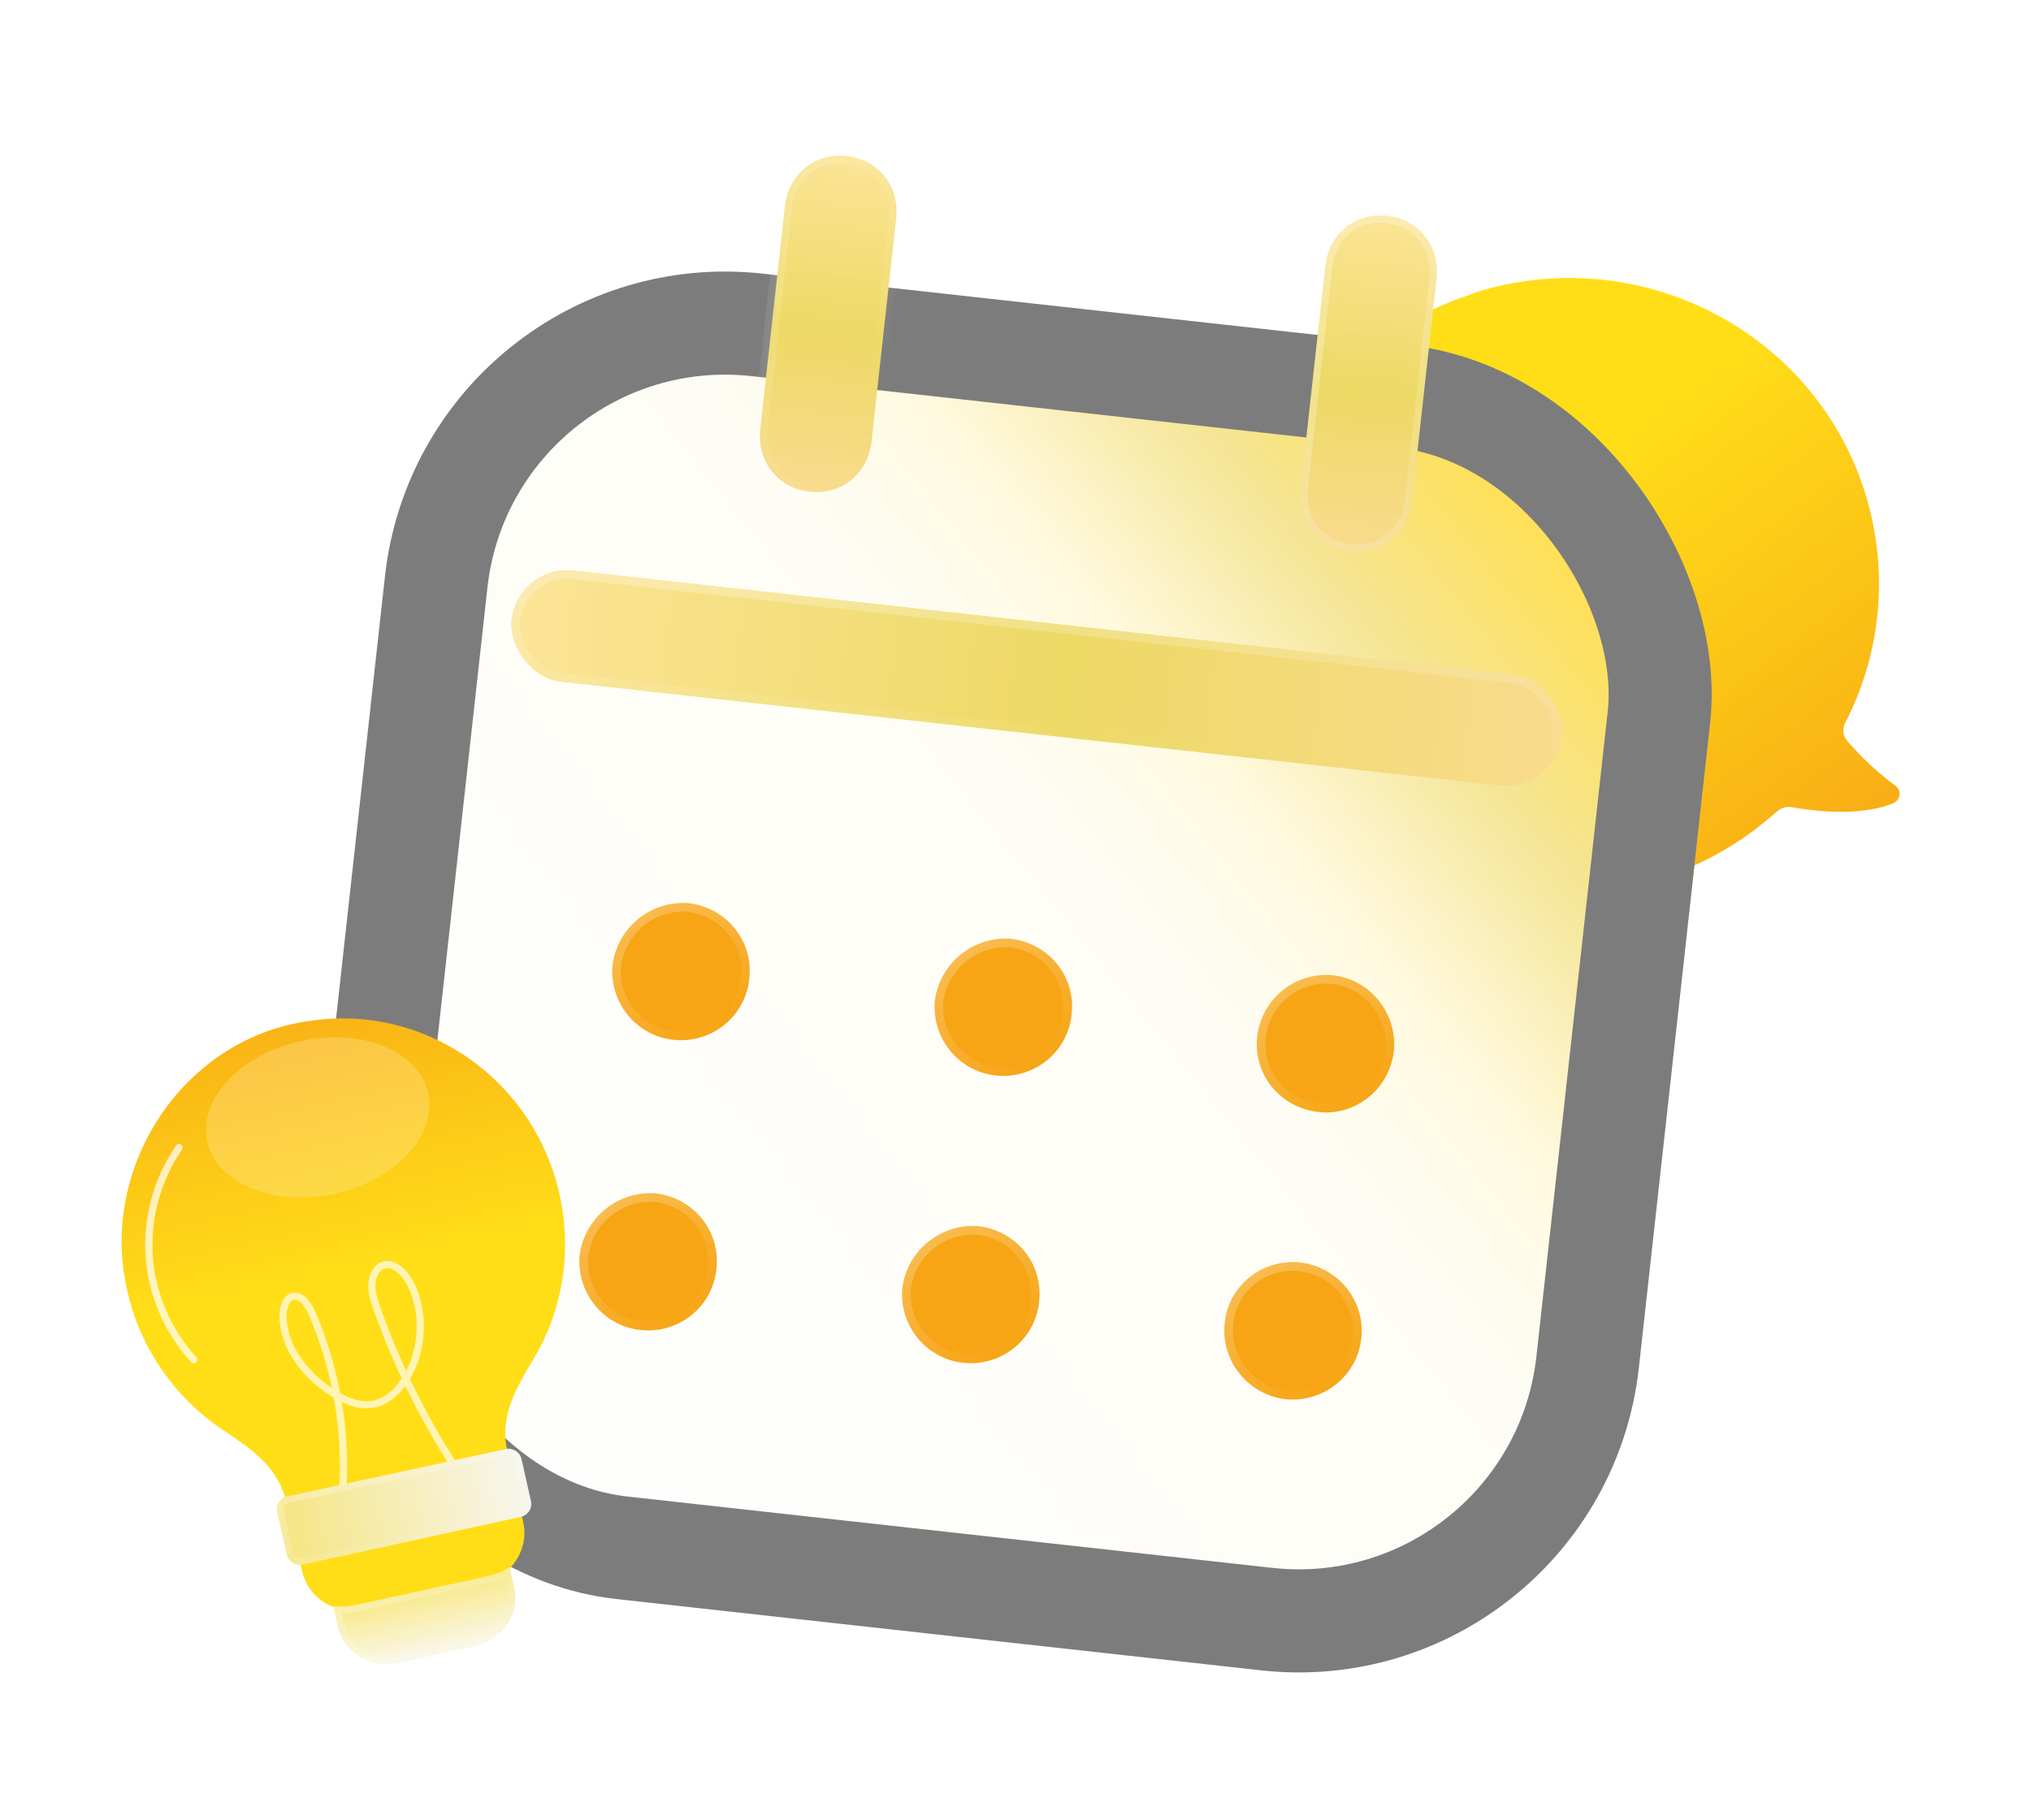
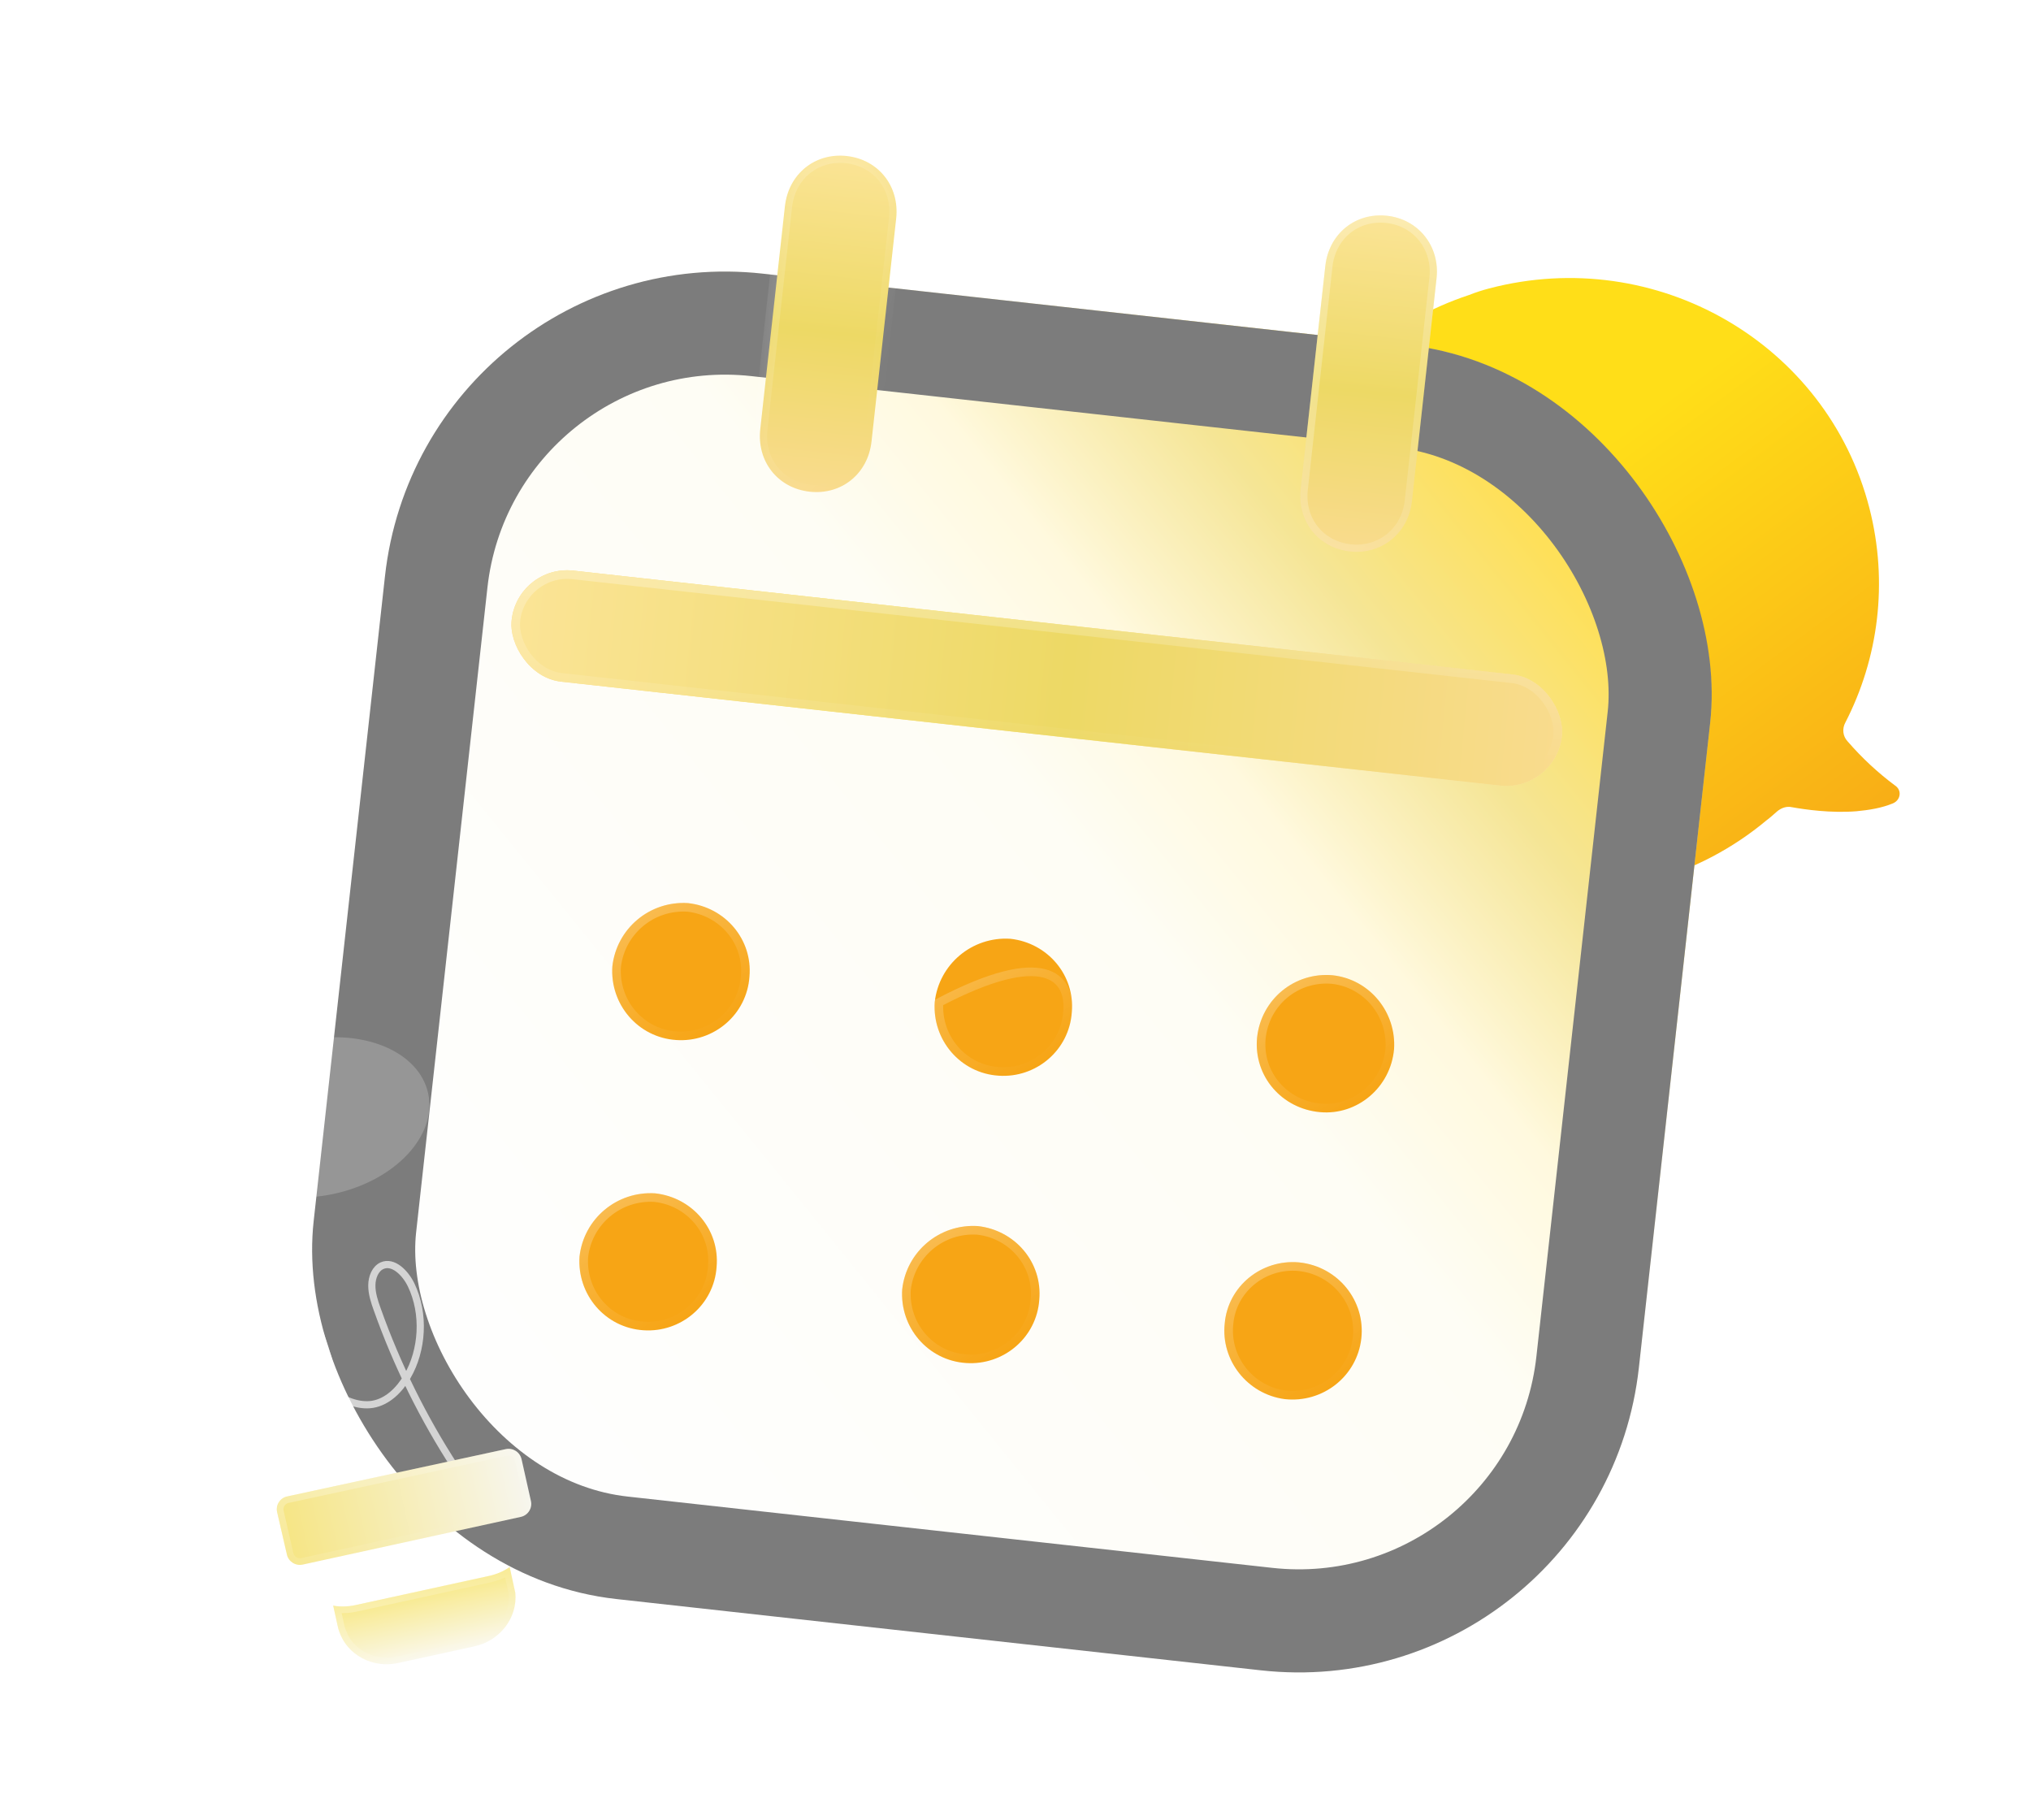
<svg xmlns="http://www.w3.org/2000/svg" width="77" height="69" viewBox="0 0 77 69" fill="none">
  <g filter="url(#filter0_d_934_8920)">
    <path d="M48.002 25.336C49.617 31.184 55.698 34.793 61.663 33.62L61.817 33.579C62.056 33.549 62.272 33.492 62.518 33.428C64.205 32.953 65.708 32.155 66.977 31.093C67.115 30.992 67.234 30.88 67.368 30.764C67.529 30.624 67.741 30.553 67.934 30.599C68.452 30.691 69.41 30.828 70.378 30.753C70.86 30.708 71.334 30.632 71.765 30.454C72.061 30.328 72.112 29.958 71.853 29.783C71.19 29.289 70.584 28.725 70.045 28.101C69.862 27.906 69.837 27.621 69.959 27.395C71.214 24.959 71.597 22.087 70.874 19.263C69.268 13.007 62.792 9.274 56.46 10.933C56.198 11.002 55.94 11.085 55.702 11.18C49.778 13.138 46.347 19.336 48.002 25.336Z" fill="url(#paint0_linear_934_8920)" />
  </g>
  <g filter="url(#filter1_d_934_8920)">
    <rect x="16.022" y="8.947" width="50.548" height="50.548" rx="12.979" transform="rotate(6.311 16.022 8.947)" fill="url(#paint1_linear_934_8920)" />
    <rect x="17.749" y="11.104" width="46.64" height="46.64" rx="11.025" transform="rotate(6.311 17.749 11.104)" stroke="#7C7C7C" stroke-width="3.908" />
  </g>
  <g filter="url(#filter2_bd_934_8920)">
    <path d="M48.705 53.037C47.291 52.849 46.278 51.565 46.433 50.163C46.557 48.757 47.826 47.728 49.247 47.854L49.278 47.858C50.726 48.018 51.77 49.306 51.611 50.735C51.453 52.168 50.154 53.197 48.705 53.037V53.037Z" fill="#F7A515" />
    <path d="M46.595 50.181L46.595 50.181L46.595 50.177C46.711 48.865 47.896 47.899 49.231 48.016L49.26 48.02C50.621 48.17 51.598 49.379 51.45 50.718C51.301 52.059 50.085 53.025 48.725 52.875C47.398 52.698 46.45 51.493 46.595 50.181Z" stroke="url(#paint2_linear_934_8920)" stroke-width="0.326" />
  </g>
  <g filter="url(#filter3_bd_934_8920)">
    <path d="M37.86 40.777C36.41 40.683 35.342 39.425 35.438 37.987C35.596 36.553 36.856 35.493 38.307 35.587C39.719 35.743 40.758 36.966 40.635 38.369C40.539 39.814 39.278 40.874 37.86 40.777V40.777Z" fill="#F7A515" />
-     <path d="M37.87 40.614C36.514 40.526 35.512 39.351 35.6 38.001C35.75 36.657 36.932 35.663 38.293 35.749C39.618 35.898 40.588 37.045 40.473 38.355L40.473 38.355L40.472 38.358C40.382 39.711 39.202 40.705 37.871 40.614L37.86 40.777L37.87 40.614Z" stroke="url(#paint3_linear_934_8920)" stroke-width="0.326" />
+     <path d="M37.87 40.614C36.514 40.526 35.512 39.351 35.6 38.001C39.618 35.898 40.588 37.045 40.473 38.355L40.473 38.355L40.472 38.358C40.382 39.711 39.202 40.705 37.871 40.614L37.86 40.777L37.87 40.614Z" stroke="url(#paint3_linear_934_8920)" stroke-width="0.326" />
  </g>
  <g filter="url(#filter4_bd_934_8920)">
    <path d="M36.627 51.669C35.177 51.574 34.109 50.317 34.205 48.876C34.364 47.441 35.624 46.384 37.074 46.478C38.486 46.635 39.526 47.857 39.402 49.264C39.306 50.705 38.045 51.765 36.627 51.669V51.669Z" fill="#F7A515" />
    <path d="M34.367 48.89C34.518 47.545 35.699 46.554 37.06 46.641C38.385 46.789 39.355 47.936 39.239 49.25L39.239 49.25L39.239 49.253C39.15 50.602 37.969 51.597 36.638 51.506L36.627 51.669L36.638 51.506C35.281 51.418 34.279 50.242 34.367 48.89Z" stroke="url(#paint4_linear_934_8920)" stroke-width="0.326" />
  </g>
  <g filter="url(#filter5_bd_934_8920)">
    <path d="M25.639 39.425C24.188 39.331 23.121 38.074 23.216 36.636C23.375 35.201 24.635 34.141 26.086 34.235C27.497 34.391 28.537 35.614 28.414 37.018C28.317 38.462 27.057 39.522 25.639 39.425V39.425Z" fill="#F7A515" />
    <path d="M25.649 39.263C24.293 39.175 23.291 37.999 23.378 36.65C23.529 35.305 24.711 34.311 26.072 34.397C27.397 34.546 28.367 35.693 28.252 37.004L28.252 37.003L28.251 37.007C28.161 38.359 26.981 39.354 25.65 39.263L25.639 39.425L25.649 39.263Z" stroke="url(#paint5_linear_934_8920)" stroke-width="0.326" />
  </g>
  <g filter="url(#filter6_bd_934_8920)">
    <path d="M24.394 50.427C22.943 50.333 21.876 49.076 21.971 47.634C22.13 46.2 23.39 45.143 24.841 45.237C26.252 45.393 27.292 46.616 27.168 48.023C27.072 49.464 25.812 50.524 24.394 50.427V50.427Z" fill="#F7A515" />
    <path d="M22.134 47.649C22.284 46.304 23.465 45.313 24.826 45.399C26.152 45.548 27.122 46.695 27.006 48.008L27.006 48.008L27.006 48.012C26.916 49.361 25.736 50.356 24.405 50.265L24.394 50.427L24.404 50.265C23.047 50.177 22.046 49.001 22.134 47.649Z" stroke="url(#paint6_linear_934_8920)" stroke-width="0.326" />
  </g>
  <g filter="url(#filter7_bd_934_8920)">
    <path d="M47.66 39.323C47.82 37.879 49.078 36.842 50.525 36.97C51.937 37.126 52.943 38.379 52.852 39.77C52.724 41.218 51.462 42.287 50.047 42.159C48.599 42.031 47.529 40.8 47.657 39.355L47.66 39.323Z" fill="#F7A515" />
    <path d="M50.061 41.997L50.061 41.997C48.7 41.876 47.7 40.722 47.819 39.371L47.822 39.341C47.972 37.985 49.151 37.013 50.509 37.132C51.83 37.279 52.774 38.451 52.69 39.758C52.568 41.118 51.384 42.116 50.061 41.997Z" stroke="url(#paint7_linear_934_8920)" stroke-width="0.326" />
  </g>
  <g filter="url(#filter8_d_934_8920)">
    <mask id="path-16-inside-1_934_8920" fill="white">
      <path d="M30.696 18.639C31.901 18.773 32.906 17.961 33.041 16.738L33.976 8.285C34.111 7.062 33.308 6.048 32.103 5.914C30.898 5.781 29.893 6.596 29.758 7.819L28.823 16.271C28.688 17.494 29.491 18.506 30.696 18.639" />
    </mask>
    <path d="M30.696 18.639C31.901 18.773 32.906 17.961 33.041 16.738L33.976 8.285C34.111 7.062 33.308 6.048 32.103 5.914C30.898 5.781 29.893 6.596 29.758 7.819L28.823 16.271C28.688 17.494 29.491 18.506 30.696 18.639" fill="url(#paint8_linear_934_8920)" />
    <path d="M30.666 18.911C32.024 19.061 33.161 18.138 33.312 16.768L32.769 16.708C32.65 17.783 31.778 18.484 30.726 18.368L30.666 18.911ZM33.312 16.768L34.247 8.315L33.704 8.255L32.769 16.708L33.312 16.768ZM34.247 8.315C34.399 6.946 33.492 5.793 32.133 5.643L32.073 6.186C33.125 6.302 33.823 7.179 33.704 8.255L34.247 8.315ZM32.133 5.643C30.775 5.493 29.638 6.419 29.486 7.789L30.029 7.849C30.148 6.773 31.021 6.07 32.073 6.186L32.133 5.643ZM29.486 7.789L28.551 16.241L29.095 16.302L30.029 7.849L29.486 7.789ZM28.551 16.241C28.4 17.611 29.308 18.761 30.666 18.911L30.726 18.368C29.674 18.252 28.976 17.377 29.095 16.302L28.551 16.241Z" fill="url(#paint9_linear_934_8920)" mask="url(#path-16-inside-1_934_8920)" />
  </g>
  <g filter="url(#filter9_d_934_8920)">
    <path d="M51.184 20.905C52.361 21.035 53.393 20.226 53.529 19.004L54.463 10.551C54.599 9.328 53.769 8.31 52.591 8.18C51.386 8.047 50.381 8.862 50.246 10.084L49.311 18.537C49.175 19.76 49.978 20.772 51.184 20.905Z" fill="url(#paint10_linear_934_8920)" />
    <path d="M53.393 18.989C53.266 20.136 52.301 20.891 51.199 20.769C50.07 20.644 49.319 19.701 49.447 18.552L50.381 10.099C50.508 8.95 51.447 8.191 52.576 8.316C53.678 8.438 54.455 9.388 54.328 10.536L53.393 18.989Z" stroke="url(#paint11_linear_934_8920)" stroke-width="0.273" />
  </g>
  <g filter="url(#filter10_d_934_8920)">
-     <path d="M21.224 45.32C20.966 44.142 20.468 43.03 19.753 42.056C19.712 42.001 19.67 41.947 19.628 41.891C19.587 41.836 19.544 41.782 19.501 41.731C19.457 41.677 19.415 41.625 19.369 41.572C19.324 41.521 19.28 41.467 19.234 41.418C19.143 41.316 19.049 41.217 18.954 41.12C18.916 41.081 18.878 41.044 18.838 41.005C18.772 40.94 18.706 40.876 18.638 40.814C18.59 40.77 18.542 40.728 18.494 40.684C18.341 40.551 18.184 40.422 18.021 40.3C16.248 38.964 13.974 38.333 11.663 38.716C11.513 38.726 11.36 38.759 11.216 38.791C8.472 39.347 6.318 41.315 5.282 43.775C5.148 44.094 5.033 44.418 4.939 44.75C4.557 46.08 4.494 47.509 4.821 48.909C5.02 49.82 5.369 50.694 5.853 51.49C6.522 52.594 7.428 53.525 8.469 54.22C9.472 54.88 10.353 55.506 10.735 56.542C10.747 56.575 10.759 56.609 10.771 56.642C10.782 56.672 10.79 56.699 10.799 56.729C10.818 56.815 11.194 58.434 11.372 59.209C11.42 59.415 11.451 59.549 11.451 59.549C11.607 60.263 12.153 60.793 12.82 60.979L12.958 61.614C12.973 61.681 12.988 61.748 13.013 61.81C13.292 62.663 14.19 63.172 15.083 62.977L17.755 62.393C18.659 62.195 19.263 61.358 19.172 60.464L19.008 59.715C19.036 59.698 19.066 59.68 19.093 59.66C19.677 59.218 20.004 58.467 19.84 57.715L19.765 57.374L19.192 54.791C19.018 53.624 19.525 52.683 20.169 51.615C21.279 49.817 21.716 47.571 21.224 45.32Z" fill="url(#paint12_linear_934_8920)" />
-   </g>
+     </g>
  <g filter="url(#filter11_d_934_8920)">
    <path d="M19.322 59.404L19.323 59.404L19.537 60.38C19.628 61.313 18.968 62.195 17.987 62.409L15.09 63.042C14.121 63.254 13.153 62.728 12.858 61.839C12.832 61.773 12.816 61.703 12.801 61.634L12.633 60.867C12.909 60.915 13.191 60.907 13.479 60.845L18.543 59.738C18.832 59.675 19.092 59.563 19.322 59.404Z" fill="url(#paint13_linear_934_8920)" />
    <path d="M12.924 61.607L12.795 61.015C13.028 61.036 13.266 61.02 13.506 60.968L18.57 59.861L18.57 59.861C18.811 59.808 19.034 59.723 19.239 59.606L19.412 60.399C19.492 61.262 18.88 62.085 17.96 62.286L15.063 62.919C14.152 63.118 13.251 62.623 12.977 61.8L12.978 61.8L12.975 61.793C12.953 61.737 12.94 61.678 12.924 61.607Z" stroke="url(#paint14_linear_934_8920)" stroke-width="0.252" />
  </g>
  <path opacity="0.2" d="M16.231 41.444C16.58 43.04 14.995 44.745 12.678 45.252C10.361 45.758 8.209 44.869 7.86 43.273C7.512 41.677 9.096 39.969 11.413 39.462C13.73 38.956 15.882 39.845 16.231 41.444Z" fill="white" />
  <path d="M7.342 51.539C6.362 50.472 5.755 49.064 5.657 47.617C5.557 46.171 5.964 44.694 6.791 43.501" stroke="white" stroke-opacity="0.72" stroke-width="0.273" stroke-linecap="round" stroke-linejoin="round" />
  <path d="M12.989 56.565C13.151 54.286 12.75 51.927 11.844 49.815C11.696 49.472 11.442 49.08 11.12 49.142C10.833 49.197 10.72 49.59 10.729 49.924C10.756 51.099 11.591 52.116 12.509 52.732C13.007 53.065 13.575 53.324 14.129 53.234C14.684 53.14 15.136 52.7 15.44 52.181C16.02 51.187 16.114 49.804 15.586 48.706C15.362 48.243 14.9 47.791 14.482 47.98C14.23 48.094 14.099 48.413 14.097 48.724C14.095 49.035 14.195 49.34 14.301 49.633C15.055 51.753 16.056 53.775 17.264 55.628" stroke="white" stroke-opacity="0.67" stroke-width="0.273" stroke-miterlimit="10" />
  <g filter="url(#filter12_d_934_8920)">
    <path d="M20.129 56.9C20.19 57.172 20.018 57.443 19.745 57.502L11.476 59.31C11.206 59.368 10.94 59.2 10.877 58.931C10.753 58.392 10.606 57.754 10.507 57.324C10.445 57.052 10.616 56.785 10.888 56.726L19.175 54.933C19.445 54.874 19.712 55.044 19.773 55.314L20.129 56.9Z" fill="url(#paint15_linear_934_8920)" />
    <path d="M19.718 57.38L11.449 59.187C11.247 59.231 11.047 59.104 11 58.903C10.876 58.364 10.729 57.726 10.63 57.296C10.583 57.093 10.71 56.893 10.915 56.849L19.201 55.056C19.404 55.012 19.604 55.14 19.65 55.342L20.006 56.928C20.052 57.132 19.923 57.335 19.718 57.38Z" stroke="url(#paint16_linear_934_8920)" stroke-width="0.252" />
  </g>
  <g filter="url(#filter13_bd_934_8920)">
    <rect x="19.631" y="21.398" width="40.056" height="4.234" rx="2.117" transform="rotate(6.311 19.631 21.398)" fill="white" fill-opacity="0.46" />
    <rect x="19.631" y="21.398" width="40.056" height="4.234" rx="2.117" transform="rotate(6.311 19.631 21.398)" fill="url(#paint17_linear_934_8920)" />
    <rect x="19.631" y="21.398" width="40.056" height="4.234" rx="2.117" transform="rotate(6.311 19.631 21.398)" fill="url(#paint18_linear_934_8920)" />
    <rect x="19.775" y="21.578" width="39.73" height="3.908" rx="1.954" transform="rotate(6.311 19.775 21.578)" stroke="url(#paint19_linear_934_8920)" stroke-width="0.326" />
  </g>
  <defs>
    <filter id="filter0_d_934_8920" x="45.76" y="8.712" width="28.087" height="26.955" filterUnits="userSpaceOnUse" color-interpolation-filters="sRGB">
      <feFlood flood-opacity="0" result="BackgroundImageFix" />
      <feColorMatrix in="SourceAlpha" type="matrix" values="0 0 0 0 0 0 0 0 0 0 0 0 0 0 0 0 0 0 127 0" result="hardAlpha" />
      <feOffset />
      <feGaussianBlur stdDeviation="0.913" />
      <feComposite in2="hardAlpha" operator="out" />
      <feColorMatrix type="matrix" values="0 0 0 0 0 0 0 0 0 0 0 0 0 0 0 0 0 0 0.25 0" />
      <feBlend mode="normal" in2="BackgroundImageFix" result="effect1_dropShadow_934_8920" />
      <feBlend mode="normal" in="SourceGraphic" in2="effect1_dropShadow_934_8920" result="shape" />
    </filter>
    <filter id="filter1_d_934_8920" x="9.338" y="7.82" width="58.053" height="58.053" filterUnits="userSpaceOnUse" color-interpolation-filters="sRGB">
      <feFlood flood-opacity="0" result="BackgroundImageFix" />
      <feColorMatrix in="SourceAlpha" type="matrix" values="0 0 0 0 0 0 0 0 0 0 0 0 0 0 0 0 0 0 127 0" result="hardAlpha" />
      <feOffset />
      <feGaussianBlur stdDeviation="1.237" />
      <feComposite in2="hardAlpha" operator="out" />
      <feColorMatrix type="matrix" values="0 0 0 0 0 0 0 0 0 0 0 0 0 0 0 0 0 0 0.12 0" />
      <feBlend mode="normal" in2="BackgroundImageFix" result="effect1_dropShadow_934_8920" />
      <feBlend mode="normal" in="SourceGraphic" in2="effect1_dropShadow_934_8920" result="shape" />
    </filter>
    <filter id="filter2_bd_934_8920" x="41.431" y="42.857" width="15.183" height="15.182" filterUnits="userSpaceOnUse" color-interpolation-filters="sRGB">
      <feFlood flood-opacity="0" result="BackgroundImageFix" />
      <feGaussianBlur in="BackgroundImageFix" stdDeviation="2.493" />
      <feComposite in2="SourceAlpha" operator="in" result="effect1_backgroundBlur_934_8920" />
      <feColorMatrix in="SourceAlpha" type="matrix" values="0 0 0 0 0 0 0 0 0 0 0 0 0 0 0 0 0 0 127 0" result="hardAlpha" />
      <feOffset />
      <feGaussianBlur stdDeviation="1.237" />
      <feComposite in2="hardAlpha" operator="out" />
      <feColorMatrix type="matrix" values="0 0 0 0 0 0 0 0 0 0 0 0 0 0 0 0 0 0 0.12 0" />
      <feBlend mode="normal" in2="effect1_backgroundBlur_934_8920" result="effect2_dropShadow_934_8920" />
      <feBlend mode="normal" in="SourceGraphic" in2="effect2_dropShadow_934_8920" result="shape" />
    </filter>
    <filter id="filter3_bd_934_8920" x="30.445" y="30.595" width="15.186" height="15.175" filterUnits="userSpaceOnUse" color-interpolation-filters="sRGB">
      <feFlood flood-opacity="0" result="BackgroundImageFix" />
      <feGaussianBlur in="BackgroundImageFix" stdDeviation="2.493" />
      <feComposite in2="SourceAlpha" operator="in" result="effect1_backgroundBlur_934_8920" />
      <feColorMatrix in="SourceAlpha" type="matrix" values="0 0 0 0 0 0 0 0 0 0 0 0 0 0 0 0 0 0 127 0" result="hardAlpha" />
      <feOffset />
      <feGaussianBlur stdDeviation="1.237" />
      <feComposite in2="hardAlpha" operator="out" />
      <feColorMatrix type="matrix" values="0 0 0 0 0 0 0 0 0 0 0 0 0 0 0 0 0 0 0.12 0" />
      <feBlend mode="normal" in2="effect1_backgroundBlur_934_8920" result="effect2_dropShadow_934_8920" />
      <feBlend mode="normal" in="SourceGraphic" in2="effect2_dropShadow_934_8920" result="shape" />
    </filter>
    <filter id="filter4_bd_934_8920" x="29.212" y="41.486" width="15.186" height="15.175" filterUnits="userSpaceOnUse" color-interpolation-filters="sRGB">
      <feFlood flood-opacity="0" result="BackgroundImageFix" />
      <feGaussianBlur in="BackgroundImageFix" stdDeviation="2.493" />
      <feComposite in2="SourceAlpha" operator="in" result="effect1_backgroundBlur_934_8920" />
      <feColorMatrix in="SourceAlpha" type="matrix" values="0 0 0 0 0 0 0 0 0 0 0 0 0 0 0 0 0 0 127 0" result="hardAlpha" />
      <feOffset />
      <feGaussianBlur stdDeviation="1.237" />
      <feComposite in2="hardAlpha" operator="out" />
      <feColorMatrix type="matrix" values="0 0 0 0 0 0 0 0 0 0 0 0 0 0 0 0 0 0 0.12 0" />
      <feBlend mode="normal" in2="effect1_backgroundBlur_934_8920" result="effect2_dropShadow_934_8920" />
      <feBlend mode="normal" in="SourceGraphic" in2="effect2_dropShadow_934_8920" result="shape" />
    </filter>
    <filter id="filter5_bd_934_8920" x="18.224" y="29.243" width="15.186" height="15.175" filterUnits="userSpaceOnUse" color-interpolation-filters="sRGB">
      <feFlood flood-opacity="0" result="BackgroundImageFix" />
      <feGaussianBlur in="BackgroundImageFix" stdDeviation="2.493" />
      <feComposite in2="SourceAlpha" operator="in" result="effect1_backgroundBlur_934_8920" />
      <feColorMatrix in="SourceAlpha" type="matrix" values="0 0 0 0 0 0 0 0 0 0 0 0 0 0 0 0 0 0 127 0" result="hardAlpha" />
      <feOffset />
      <feGaussianBlur stdDeviation="1.237" />
      <feComposite in2="hardAlpha" operator="out" />
      <feColorMatrix type="matrix" values="0 0 0 0 0 0 0 0 0 0 0 0 0 0 0 0 0 0 0.12 0" />
      <feBlend mode="normal" in2="effect1_backgroundBlur_934_8920" result="effect2_dropShadow_934_8920" />
      <feBlend mode="normal" in="SourceGraphic" in2="effect2_dropShadow_934_8920" result="shape" />
    </filter>
    <filter id="filter6_bd_934_8920" x="16.979" y="40.245" width="15.186" height="15.175" filterUnits="userSpaceOnUse" color-interpolation-filters="sRGB">
      <feFlood flood-opacity="0" result="BackgroundImageFix" />
      <feGaussianBlur in="BackgroundImageFix" stdDeviation="2.493" />
      <feComposite in2="SourceAlpha" operator="in" result="effect1_backgroundBlur_934_8920" />
      <feColorMatrix in="SourceAlpha" type="matrix" values="0 0 0 0 0 0 0 0 0 0 0 0 0 0 0 0 0 0 127 0" result="hardAlpha" />
      <feOffset />
      <feGaussianBlur stdDeviation="1.237" />
      <feComposite in2="hardAlpha" operator="out" />
      <feColorMatrix type="matrix" values="0 0 0 0 0 0 0 0 0 0 0 0 0 0 0 0 0 0 0.12 0" />
      <feBlend mode="normal" in2="effect1_backgroundBlur_934_8920" result="effect2_dropShadow_934_8920" />
      <feBlend mode="normal" in="SourceGraphic" in2="effect2_dropShadow_934_8920" result="shape" />
    </filter>
    <filter id="filter7_bd_934_8920" x="42.66" y="31.973" width="15.185" height="15.183" filterUnits="userSpaceOnUse" color-interpolation-filters="sRGB">
      <feFlood flood-opacity="0" result="BackgroundImageFix" />
      <feGaussianBlur in="BackgroundImageFix" stdDeviation="2.493" />
      <feComposite in2="SourceAlpha" operator="in" result="effect1_backgroundBlur_934_8920" />
      <feColorMatrix in="SourceAlpha" type="matrix" values="0 0 0 0 0 0 0 0 0 0 0 0 0 0 0 0 0 0 127 0" result="hardAlpha" />
      <feOffset />
      <feGaussianBlur stdDeviation="1.237" />
      <feComposite in2="hardAlpha" operator="out" />
      <feColorMatrix type="matrix" values="0 0 0 0 0 0 0 0 0 0 0 0 0 0 0 0 0 0 0.12 0" />
      <feBlend mode="normal" in2="effect1_backgroundBlur_934_8920" result="effect2_dropShadow_934_8920" />
      <feBlend mode="normal" in="SourceGraphic" in2="effect2_dropShadow_934_8920" result="shape" />
    </filter>
    <filter id="filter8_d_934_8920" x="26.334" y="3.426" width="10.13" height="17.702" filterUnits="userSpaceOnUse" color-interpolation-filters="sRGB">
      <feFlood flood-opacity="0" result="BackgroundImageFix" />
      <feColorMatrix in="SourceAlpha" type="matrix" values="0 0 0 0 0 0 0 0 0 0 0 0 0 0 0 0 0 0 127 0" result="hardAlpha" />
      <feOffset />
      <feGaussianBlur stdDeviation="1.237" />
      <feComposite in2="hardAlpha" operator="out" />
      <feColorMatrix type="matrix" values="0 0 0 0 0 0 0 0 0 0 0 0 0 0 0 0 0 0 0.12 0" />
      <feBlend mode="normal" in2="BackgroundImageFix" result="effect1_dropShadow_934_8920" />
      <feBlend mode="normal" in="SourceGraphic" in2="effect1_dropShadow_934_8920" result="shape" />
    </filter>
    <filter id="filter9_d_934_8920" x="46.822" y="5.691" width="10.13" height="17.702" filterUnits="userSpaceOnUse" color-interpolation-filters="sRGB">
      <feFlood flood-opacity="0" result="BackgroundImageFix" />
      <feColorMatrix in="SourceAlpha" type="matrix" values="0 0 0 0 0 0 0 0 0 0 0 0 0 0 0 0 0 0 127 0" result="hardAlpha" />
      <feOffset />
      <feGaussianBlur stdDeviation="1.237" />
      <feComposite in2="hardAlpha" operator="out" />
      <feColorMatrix type="matrix" values="0 0 0 0 0 0 0 0 0 0 0 0 0 0 0 0 0 0 0.12 0" />
      <feBlend mode="normal" in2="BackgroundImageFix" result="effect1_dropShadow_934_8920" />
      <feBlend mode="normal" in="SourceGraphic" in2="effect1_dropShadow_934_8920" result="shape" />
    </filter>
    <filter id="filter10_d_934_8920" x="2.217" y="36.212" width="21.601" height="29.2" filterUnits="userSpaceOnUse" color-interpolation-filters="sRGB">
      <feFlood flood-opacity="0" result="BackgroundImageFix" />
      <feColorMatrix in="SourceAlpha" type="matrix" values="0 0 0 0 0 0 0 0 0 0 0 0 0 0 0 0 0 0 127 0" result="hardAlpha" />
      <feOffset />
      <feGaussianBlur stdDeviation="1.197" />
      <feComposite in2="hardAlpha" operator="out" />
      <feColorMatrix type="matrix" values="0 0 0 0 0 0 0 0 0 0 0 0 0 0 0 0 0 0 0.12 0" />
      <feBlend mode="normal" in2="BackgroundImageFix" result="effect1_dropShadow_934_8920" />
      <feBlend mode="normal" in="SourceGraphic" in2="effect1_dropShadow_934_8920" result="shape" />
    </filter>
    <filter id="filter11_d_934_8920" x="10.839" y="57.609" width="10.501" height="7.275" filterUnits="userSpaceOnUse" color-interpolation-filters="sRGB">
      <feFlood flood-opacity="0" result="BackgroundImageFix" />
      <feColorMatrix in="SourceAlpha" type="matrix" values="0 0 0 0 0 0 0 0 0 0 0 0 0 0 0 0 0 0 127 0" result="hardAlpha" />
      <feOffset />
      <feGaussianBlur stdDeviation="0.897" />
      <feComposite in2="hardAlpha" operator="out" />
      <feColorMatrix type="matrix" values="0 0 0 0 0 0 0 0 0 0 0 0 0 0 0 0 0 0 0.12 0" />
      <feBlend mode="normal" in2="BackgroundImageFix" result="effect1_dropShadow_934_8920" />
      <feBlend mode="normal" in="SourceGraphic" in2="effect1_dropShadow_934_8920" result="shape" />
    </filter>
    <filter id="filter12_d_934_8920" x="9.298" y="53.724" width="12.04" height="6.794" filterUnits="userSpaceOnUse" color-interpolation-filters="sRGB">
      <feFlood flood-opacity="0" result="BackgroundImageFix" />
      <feColorMatrix in="SourceAlpha" type="matrix" values="0 0 0 0 0 0 0 0 0 0 0 0 0 0 0 0 0 0 127 0" result="hardAlpha" />
      <feOffset />
      <feGaussianBlur stdDeviation="0.598" />
      <feComposite in2="hardAlpha" operator="out" />
      <feColorMatrix type="matrix" values="0 0 0 0 0 0 0 0 0 0 0 0 0 0 0 0 0 0 0.12 0" />
      <feBlend mode="normal" in2="BackgroundImageFix" result="effect1_dropShadow_934_8920" />
      <feBlend mode="normal" in="SourceGraphic" in2="effect1_dropShadow_934_8920" result="shape" />
    </filter>
    <filter id="filter13_bd_934_8920" x="14.399" y="16.632" width="49.812" height="18.144" filterUnits="userSpaceOnUse" color-interpolation-filters="sRGB">
      <feFlood flood-opacity="0" result="BackgroundImageFix" />
      <feGaussianBlur in="BackgroundImageFix" stdDeviation="2.493" />
      <feComposite in2="SourceAlpha" operator="in" result="effect1_backgroundBlur_934_8920" />
      <feColorMatrix in="SourceAlpha" type="matrix" values="0 0 0 0 0 0 0 0 0 0 0 0 0 0 0 0 0 0 127 0" result="hardAlpha" />
      <feOffset />
      <feGaussianBlur stdDeviation="1.237" />
      <feComposite in2="hardAlpha" operator="out" />
      <feColorMatrix type="matrix" values="0 0 0 0 0 0 0 0 0 0 0 0 0 0 0 0 0 0 0.12 0" />
      <feBlend mode="normal" in2="effect1_backgroundBlur_934_8920" result="effect2_dropShadow_934_8920" />
      <feBlend mode="normal" in="SourceGraphic" in2="effect2_dropShadow_934_8920" result="shape" />
    </filter>
    <linearGradient id="paint0_linear_934_8920" x1="56.46" y1="10.933" x2="73.203" y2="33.364" gradientUnits="userSpaceOnUse">
      <stop offset="0.262" stop-color="#FFDE18" />
      <stop offset="1" stop-color="#F7A515" />
    </linearGradient>
    <linearGradient id="paint1_linear_934_8920" x1="58.961" y1="15.319" x2="20.952" y2="53.729" gradientUnits="userSpaceOnUse">
      <stop stop-color="#FEE059" />
      <stop offset="0.132" stop-color="#F5E595" />
      <stop offset="0.269" stop-color="#FFF9DE" />
      <stop offset="0.39" stop-color="#FEFDF5" />
      <stop offset="1" stop-color="#FEFEFE" />
    </linearGradient>
    <linearGradient id="paint2_linear_934_8920" x1="47.476" y1="48.269" x2="50.328" y2="52.726" gradientUnits="userSpaceOnUse">
      <stop stop-color="white" stop-opacity="0.25" />
      <stop offset="1" stop-color="white" stop-opacity="0" />
    </linearGradient>
    <linearGradient id="paint3_linear_934_8920" x1="36.492" y1="35.997" x2="39.343" y2="40.454" gradientUnits="userSpaceOnUse">
      <stop stop-color="white" stop-opacity="0.25" />
      <stop offset="1" stop-color="white" stop-opacity="0" />
    </linearGradient>
    <linearGradient id="paint4_linear_934_8920" x1="35.259" y1="46.888" x2="38.11" y2="51.345" gradientUnits="userSpaceOnUse">
      <stop stop-color="white" stop-opacity="0.25" />
      <stop offset="1" stop-color="white" stop-opacity="0" />
    </linearGradient>
    <linearGradient id="paint5_linear_934_8920" x1="24.271" y1="34.645" x2="27.122" y2="39.102" gradientUnits="userSpaceOnUse">
      <stop stop-color="white" stop-opacity="0.25" />
      <stop offset="1" stop-color="white" stop-opacity="0" />
    </linearGradient>
    <linearGradient id="paint6_linear_934_8920" x1="23.026" y1="45.647" x2="25.877" y2="50.104" gradientUnits="userSpaceOnUse">
      <stop stop-color="white" stop-opacity="0.25" />
      <stop offset="1" stop-color="white" stop-opacity="0" />
    </linearGradient>
    <linearGradient id="paint7_linear_934_8920" x1="48.709" y1="37.38" x2="51.56" y2="41.837" gradientUnits="userSpaceOnUse">
      <stop stop-color="white" stop-opacity="0.25" />
      <stop offset="1" stop-color="white" stop-opacity="0" />
    </linearGradient>
    <linearGradient id="paint8_linear_934_8920" x1="32.103" y1="5.914" x2="30.696" y2="18.639" gradientUnits="userSpaceOnUse">
      <stop stop-color="#FBE496" />
      <stop offset="0.525" stop-color="#EDD965" />
      <stop offset="1" stop-color="#F9DB8E" />
    </linearGradient>
    <linearGradient id="paint9_linear_934_8920" x1="30.502" y1="7.238" x2="36.071" y2="10.278" gradientUnits="userSpaceOnUse">
      <stop stop-color="white" stop-opacity="0.25" />
      <stop offset="1" stop-color="white" stop-opacity="0" />
    </linearGradient>
    <linearGradient id="paint10_linear_934_8920" x1="52.591" y1="8.18" x2="51.184" y2="20.905" gradientUnits="userSpaceOnUse">
      <stop stop-color="#FBE496" />
      <stop offset="0.525" stop-color="#EDD965" />
      <stop offset="1" stop-color="#F9DB8E" />
    </linearGradient>
    <linearGradient id="paint11_linear_934_8920" x1="52.319" y1="10.098" x2="61.947" y2="14.976" gradientUnits="userSpaceOnUse">
      <stop stop-color="white" stop-opacity="0.25" />
      <stop offset="1" stop-color="white" stop-opacity="0" />
    </linearGradient>
    <linearGradient id="paint12_linear_934_8920" x1="16.426" y1="62.685" x2="10.473" y2="35.446" gradientUnits="userSpaceOnUse">
      <stop offset="0.53" stop-color="#FFDE18" />
      <stop offset="1" stop-color="#F7A515" />
    </linearGradient>
    <linearGradient id="paint13_linear_934_8920" x1="15.978" y1="60.135" x2="16.544" y2="62.724" gradientUnits="userSpaceOnUse">
      <stop stop-color="#F8E884" />
      <stop offset="1" stop-color="#FAF8EC" />
    </linearGradient>
    <linearGradient id="paint14_linear_934_8920" x1="13.764" y1="60.935" x2="15.399" y2="63.803" gradientUnits="userSpaceOnUse">
      <stop stop-color="white" stop-opacity="0.25" />
      <stop offset="1" stop-color="white" stop-opacity="0" />
    </linearGradient>
    <linearGradient id="paint15_linear_934_8920" x1="10.678" y1="58.127" x2="19.957" y2="56.099" gradientUnits="userSpaceOnUse">
      <stop stop-color="#F6E583" />
      <stop offset="1" stop-color="#F7F6EE" />
    </linearGradient>
    <linearGradient id="paint16_linear_934_8920" x1="11.938" y1="56.811" x2="13.365" y2="59.87" gradientUnits="userSpaceOnUse">
      <stop stop-color="white" stop-opacity="0.25" />
      <stop offset="1" stop-color="white" stop-opacity="0" />
    </linearGradient>
    <linearGradient id="paint17_linear_934_8920" x1="16.047" y1="21.976" x2="62.296" y2="22.395" gradientUnits="userSpaceOnUse">
      <stop stop-color="#F7A515" stop-opacity="0.4" />
      <stop offset="0.321" stop-color="#FFDE18" stop-opacity="0.6" />
      <stop offset="0.96" stop-color="#F7A515" stop-opacity="0.2" />
    </linearGradient>
    <linearGradient id="paint18_linear_934_8920" x1="19.732" y1="23.502" x2="59.929" y2="23.081" gradientUnits="userSpaceOnUse">
      <stop stop-color="#FBE496" />
      <stop offset="0.525" stop-color="#EDD965" />
      <stop offset="1" stop-color="#F9DB8E" />
    </linearGradient>
    <linearGradient id="paint19_linear_934_8920" x1="26.007" y1="21.892" x2="26.475" y2="27.377" gradientUnits="userSpaceOnUse">
      <stop stop-color="white" stop-opacity="0.25" />
      <stop offset="1" stop-color="white" stop-opacity="0" />
    </linearGradient>
  </defs>
</svg>